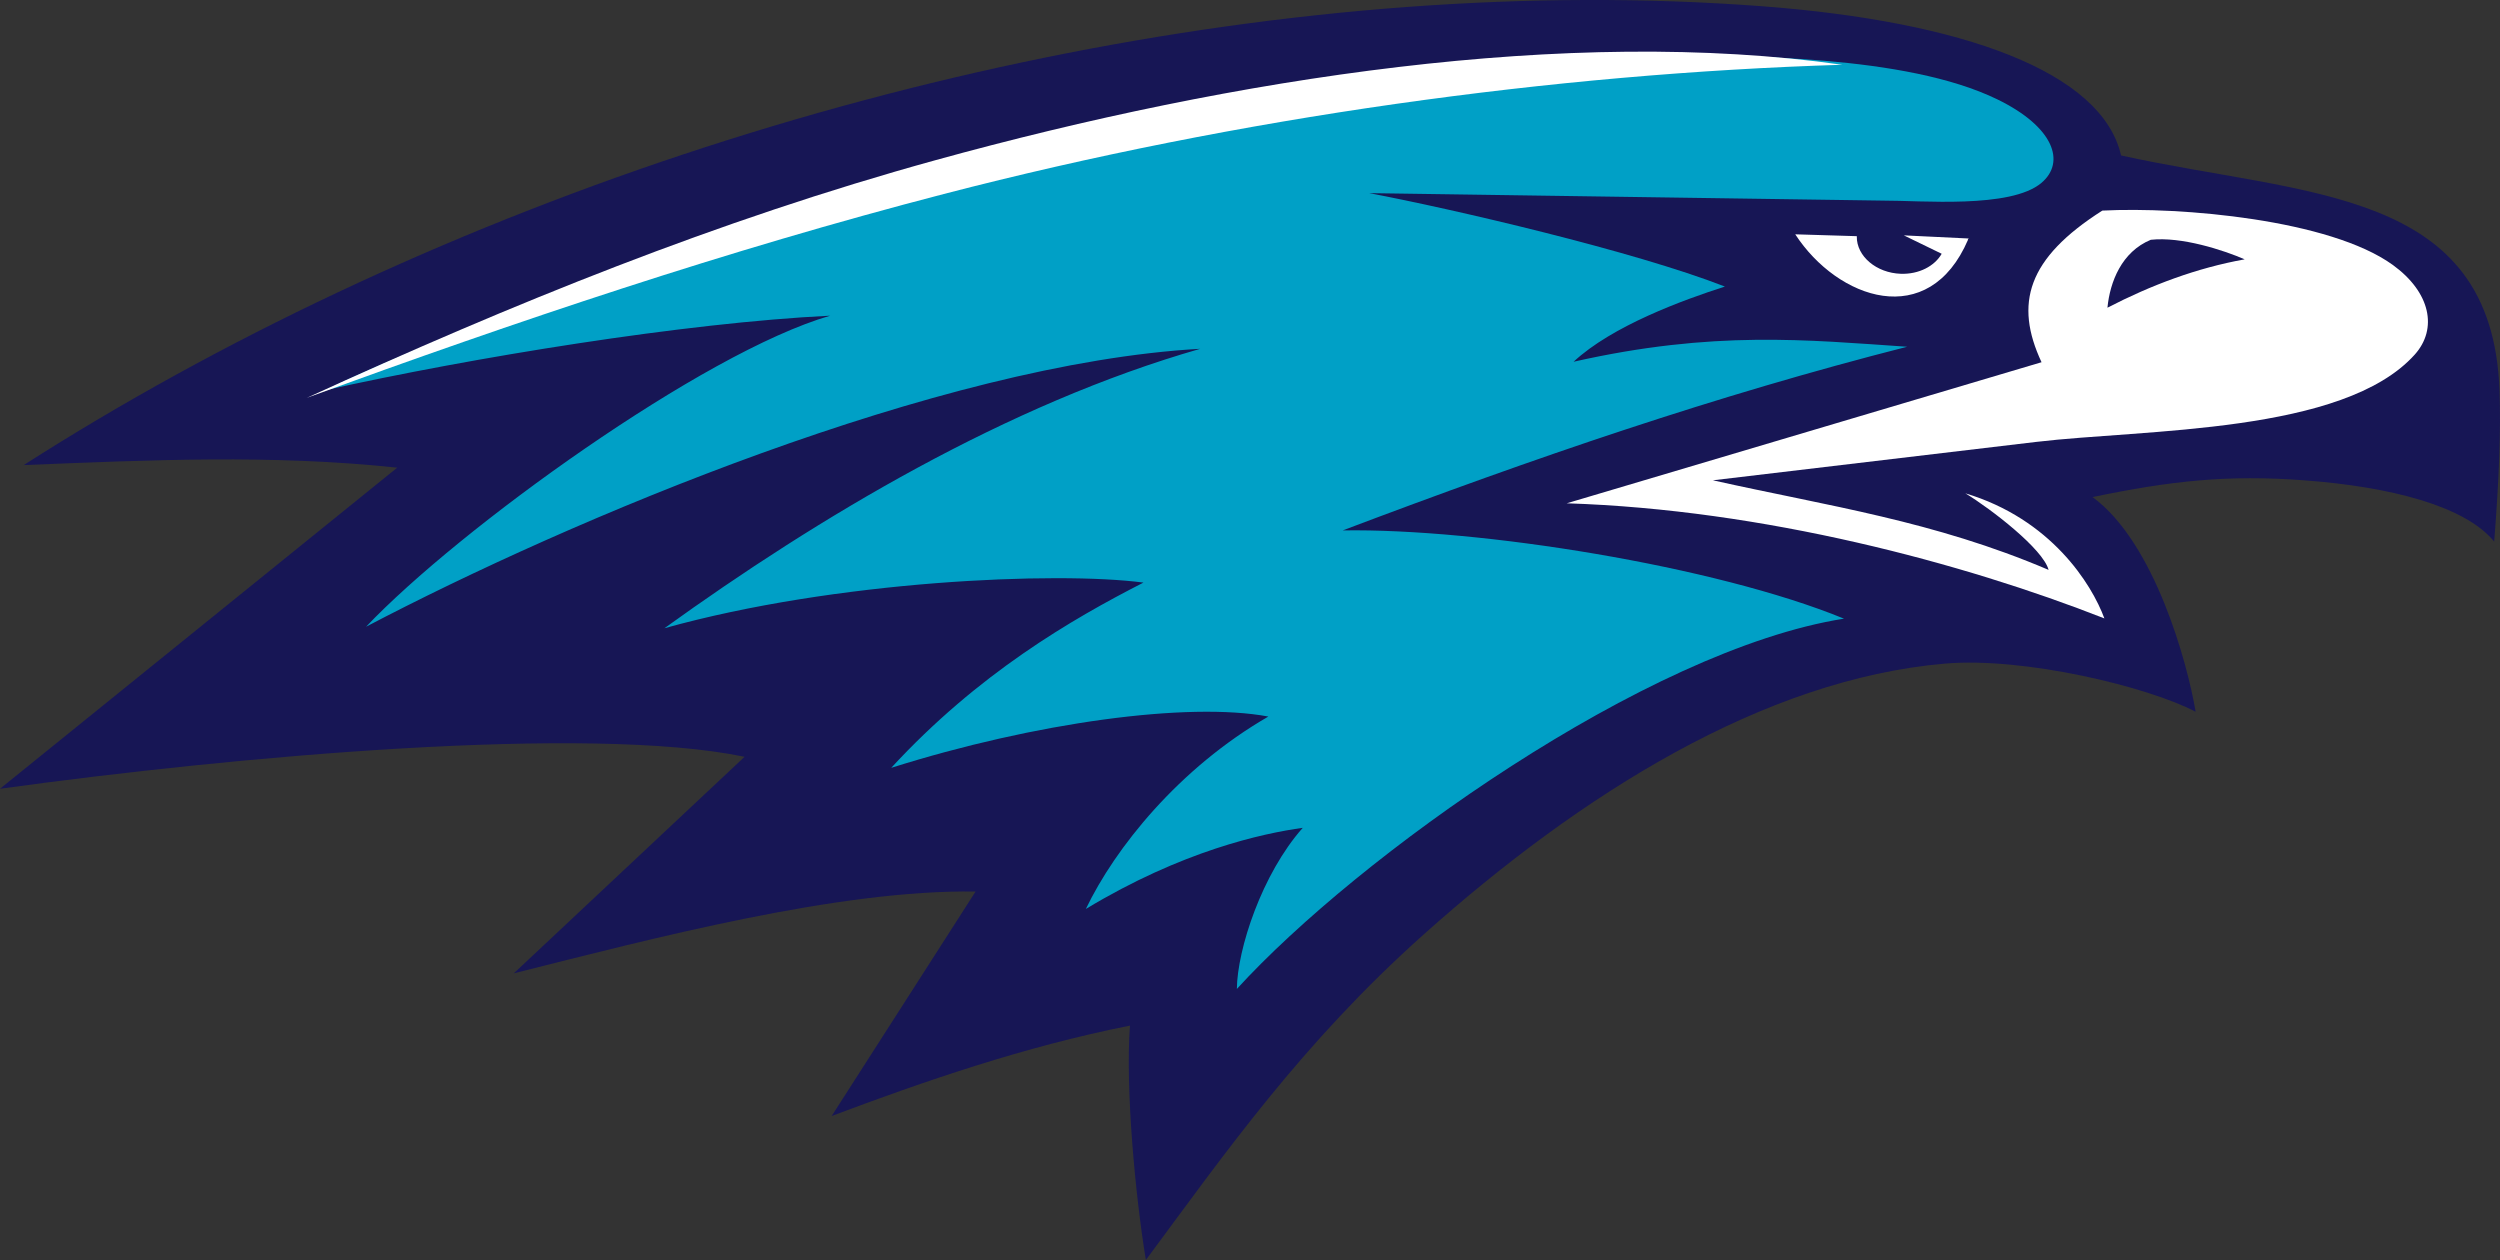
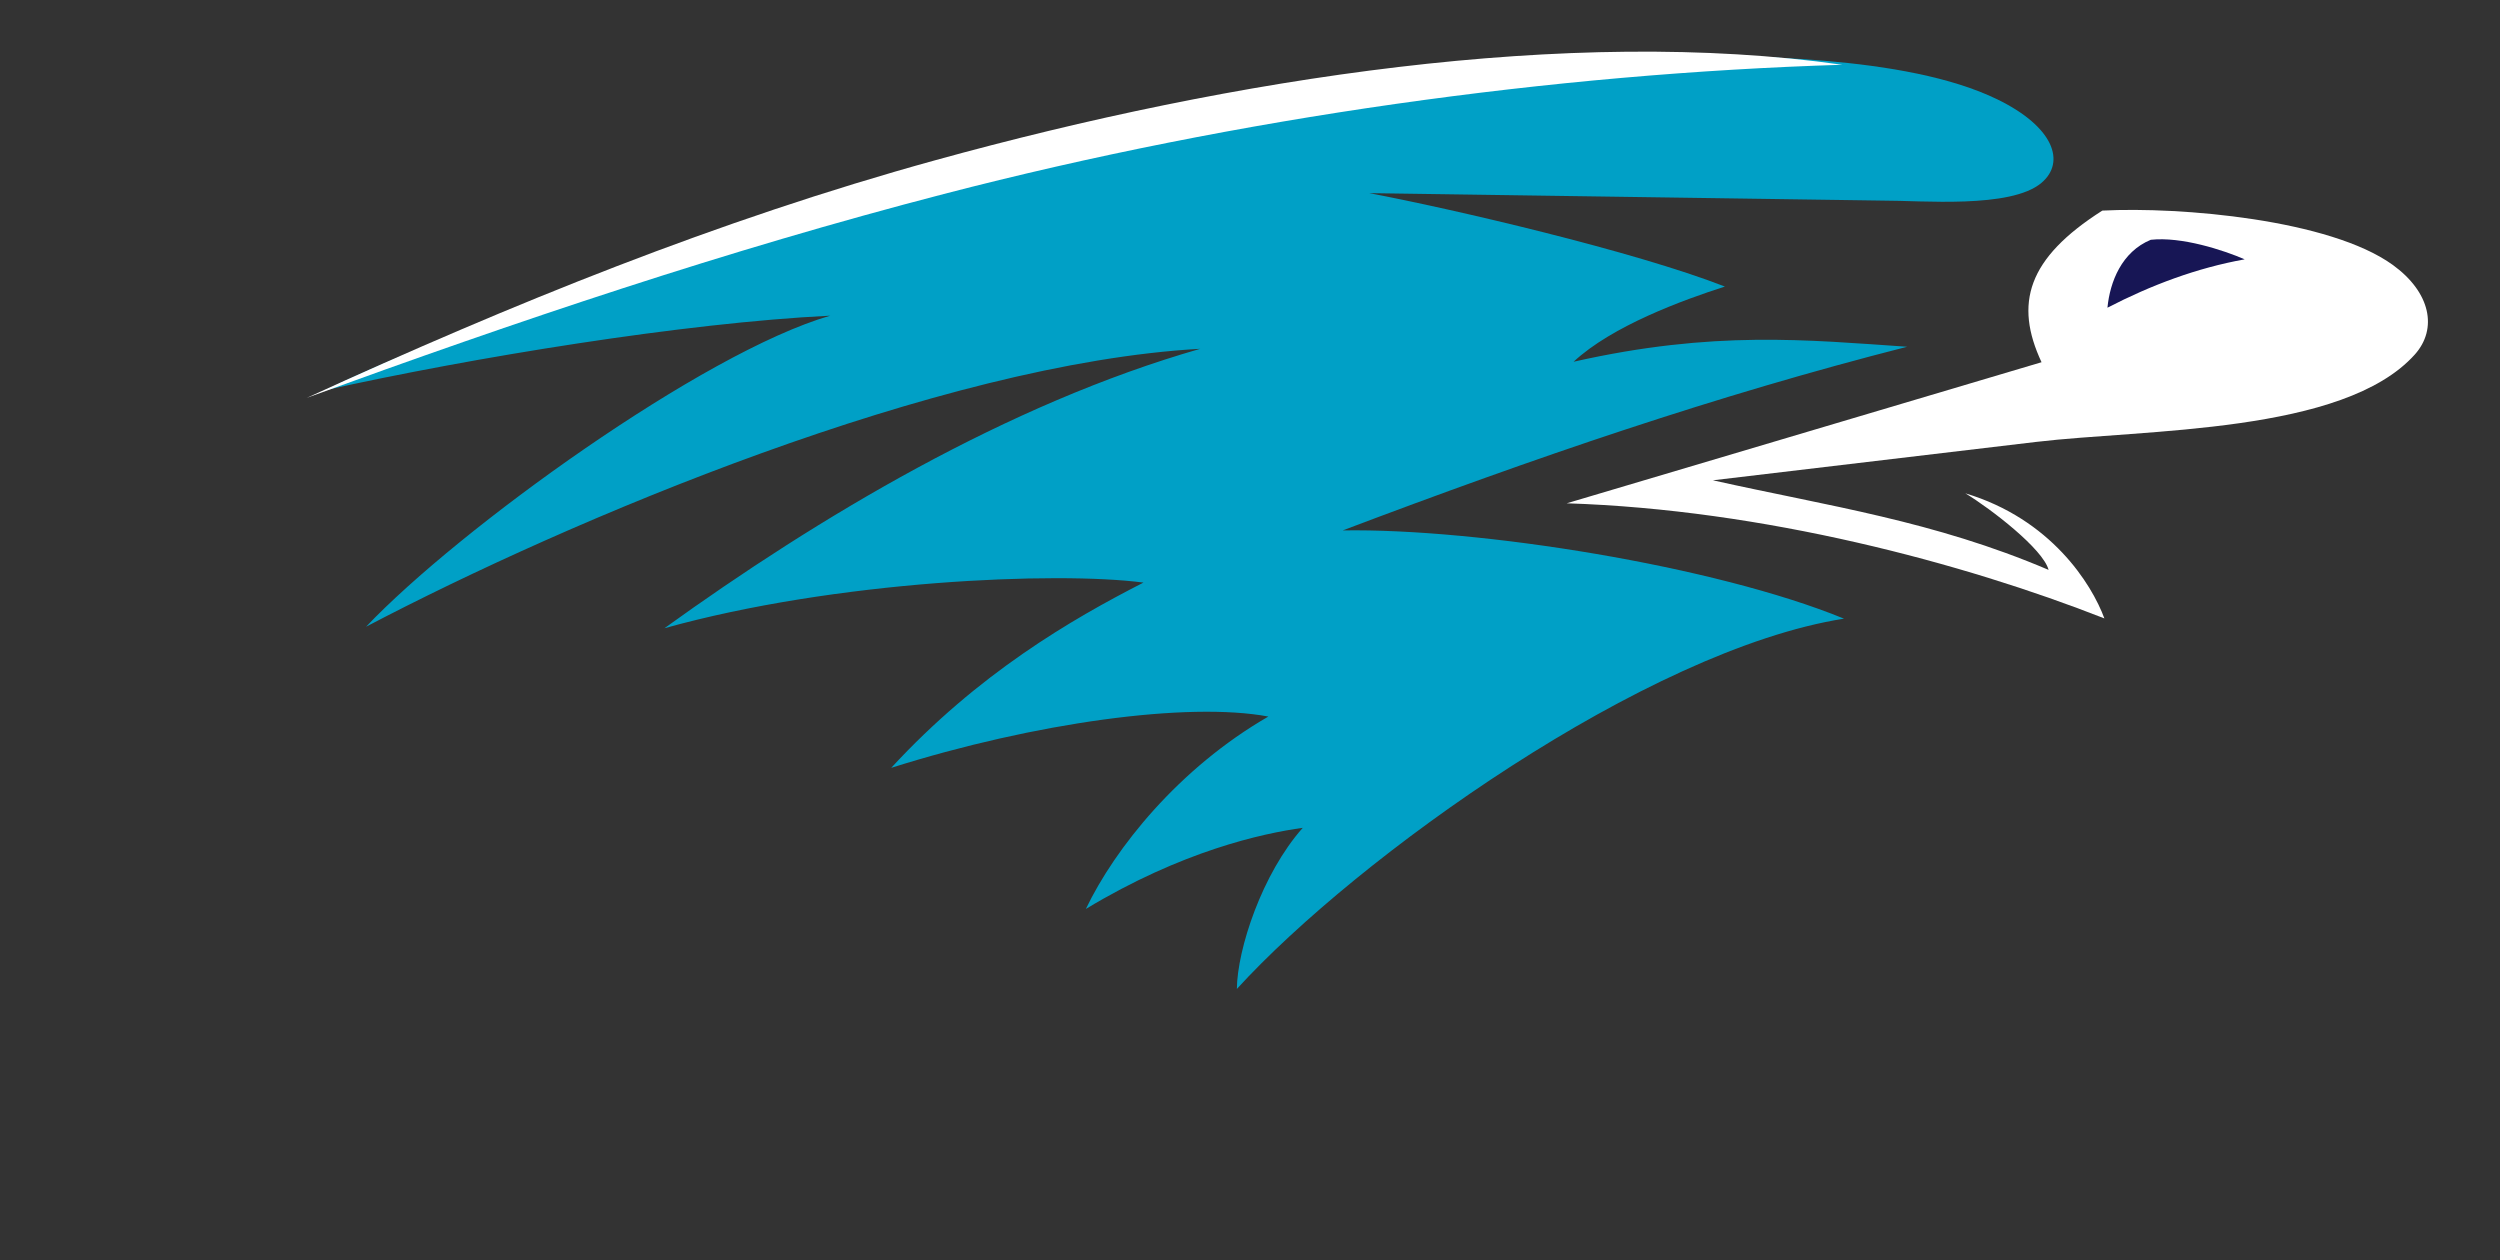
<svg xmlns="http://www.w3.org/2000/svg" width="373.67pt" height="188.33pt" viewBox="0 0 373.67 188.33" version="1.1">
  <rect x="0" y="0" width="373.67" height="188.33" fill="#333333" stroke="none" />
  <defs>
    <clipPath id="clip1">
-       <path d="M 0 0 L 373.672 0 L 373.672 188.328 L 0 188.328 Z M 0 0 " />
-     </clipPath>
+       </clipPath>
  </defs>
  <g id="surface1">
    <g clip-path="url(#clip1)" clip-rule="nonzero">
      <path style=" stroke:none;fill-rule:nonzero;fill:rgb(9.009%,8.617%,33.325%);fill-opacity:1;" d="M 3.535 69.516 C 22.34 68.758 40.656 67.906 59.371 69.902 L 0 117.895 C 35.016 113.059 87.961 108.258 111.289 113.117 L 76.793 145.484 C 97.422 140.297 125.367 132.934 145.816 133.258 L 124.305 166.809 C 138.062 161.641 153.129 156.422 168.891 153.297 C 168.195 162.762 169.695 178.707 171.27 188.328 C 183.09 172.395 194.516 155.992 212.812 139.656 C 236.332 118.648 263.637 101.539 290.672 99.191 C 302.57 98.16 321.059 102.648 328.18 106.387 C 326.938 99.023 322.023 81.062 312.77 74.297 C 324.43 71.875 332.93 70.922 344.527 71.801 C 357.262 72.766 368.41 75.598 372.801 80.945 C 373.535 71.641 373.812 64.254 373.594 58.32 C 372.477 27.961 344.734 29.352 317.031 23.234 C 314.215 10.836 293.621 3.18 263.031 0.906 C 194.648 -4.176 117.02 12.332 50.41 43.73 C 34.016 51.457 18.293 60.086 3.535 69.516 " />
    </g>
    <path style=" stroke:none;fill-rule:nonzero;fill:rgb(0%,62.694%,77.734%);fill-opacity:1;" d="M 204.656 28.867 C 217.102 31.23 244.258 37.535 257.816 42.832 C 251.527 44.848 240.949 48.715 235.199 54.07 C 256.176 49.332 270.098 50.816 285.059 51.828 C 256.363 59.145 229.504 68.379 200.688 79.281 C 220.969 78.949 256.383 84.578 275.617 92.469 C 246.113 97.125 202.859 128.098 184.871 147.816 C 184.934 141.887 188.617 130.613 194.719 123.734 C 188.68 124.574 176.699 127.168 162.301 135.859 C 166.648 126.781 176.184 114.828 189.578 107.102 C 177.602 104.859 154.699 107.98 133.211 114.766 C 146.195 100.68 160.145 92.578 170.91 87.078 C 157.934 85.375 124.891 86.754 99.309 93.902 C 122.273 77.355 150.539 60.402 179.402 52.133 C 140.383 54.301 85.164 77.703 54.715 93.676 C 68.57 79.078 105.086 52.691 124.082 47.184 C 102.297 48.246 70.488 53.457 48.578 58.328 C 72.156 46.867 119.367 31.297 147.992 23.844 C 185.477 14.086 213.355 8.094 247.531 8.285 C 260.332 8.355 284.742 8.145 298.523 14.844 C 307 18.965 308.797 24.238 305.129 27.336 C 300.523 31.227 287.066 29.957 281.449 29.984 " />
    <path style=" stroke:none;fill-rule:nonzero;fill:rgb(100%,100%,100%);fill-opacity:1;" d="M 314.23 31.477 C 303.008 38.625 301.055 45.375 305.145 54.141 L 234.176 75.227 C 263.633 76.168 293.469 84.16 314.539 92.434 C 312.637 87.273 306.543 77.57 293.754 73.734 C 297.625 76.09 305.371 82.059 306.199 85.18 C 288.984 77.844 273.488 75.691 256.023 71.789 L 304.309 66.055 C 320.559 64.121 350.277 64.871 360.934 52.992 C 364.383 49.141 363.297 43.68 357.629 39.586 C 348.254 32.82 326.016 30.879 314.23 31.477 " />
    <path style=" stroke:none;fill-rule:nonzero;fill:rgb(9.009%,8.617%,33.325%);fill-opacity:1;" d="M 321.473 35.84 C 317.117 37.645 315.371 42.125 314.996 45.992 C 321.562 42.594 328.359 40.051 335.508 38.762 C 332.312 37.379 326.07 35.34 321.473 35.84 " />
    <path style=" stroke:none;fill-rule:nonzero;fill:rgb(100%,100%,100%);fill-opacity:1;" d="M 275.359 9.68 C 232.195 11.004 185.184 17.543 141.086 28.992 C 108.508 37.449 77.238 48.02 45.848 59.469 C 76.695 45.379 107.172 32.953 139.797 23.949 C 184.484 11.613 234.512 3.887 275.359 9.68 " />
-     <path style=" stroke:none;fill-rule:nonzero;fill:rgb(100%,100%,100%);fill-opacity:1;" d="M 294.266 35.648 L 284.562 35.18 L 285.598 35.684 L 290.219 37.93 C 289.168 39.773 286.82 41.012 284.117 40.922 C 280.457 40.801 277.5 38.301 277.531 35.359 C 277.531 35.34 277.535 35.32 277.535 35.301 L 268.332 35.023 C 274.684 44.766 288.297 49.504 294.168 35.809 L 294.105 35.805 " />
  </g>
</svg>